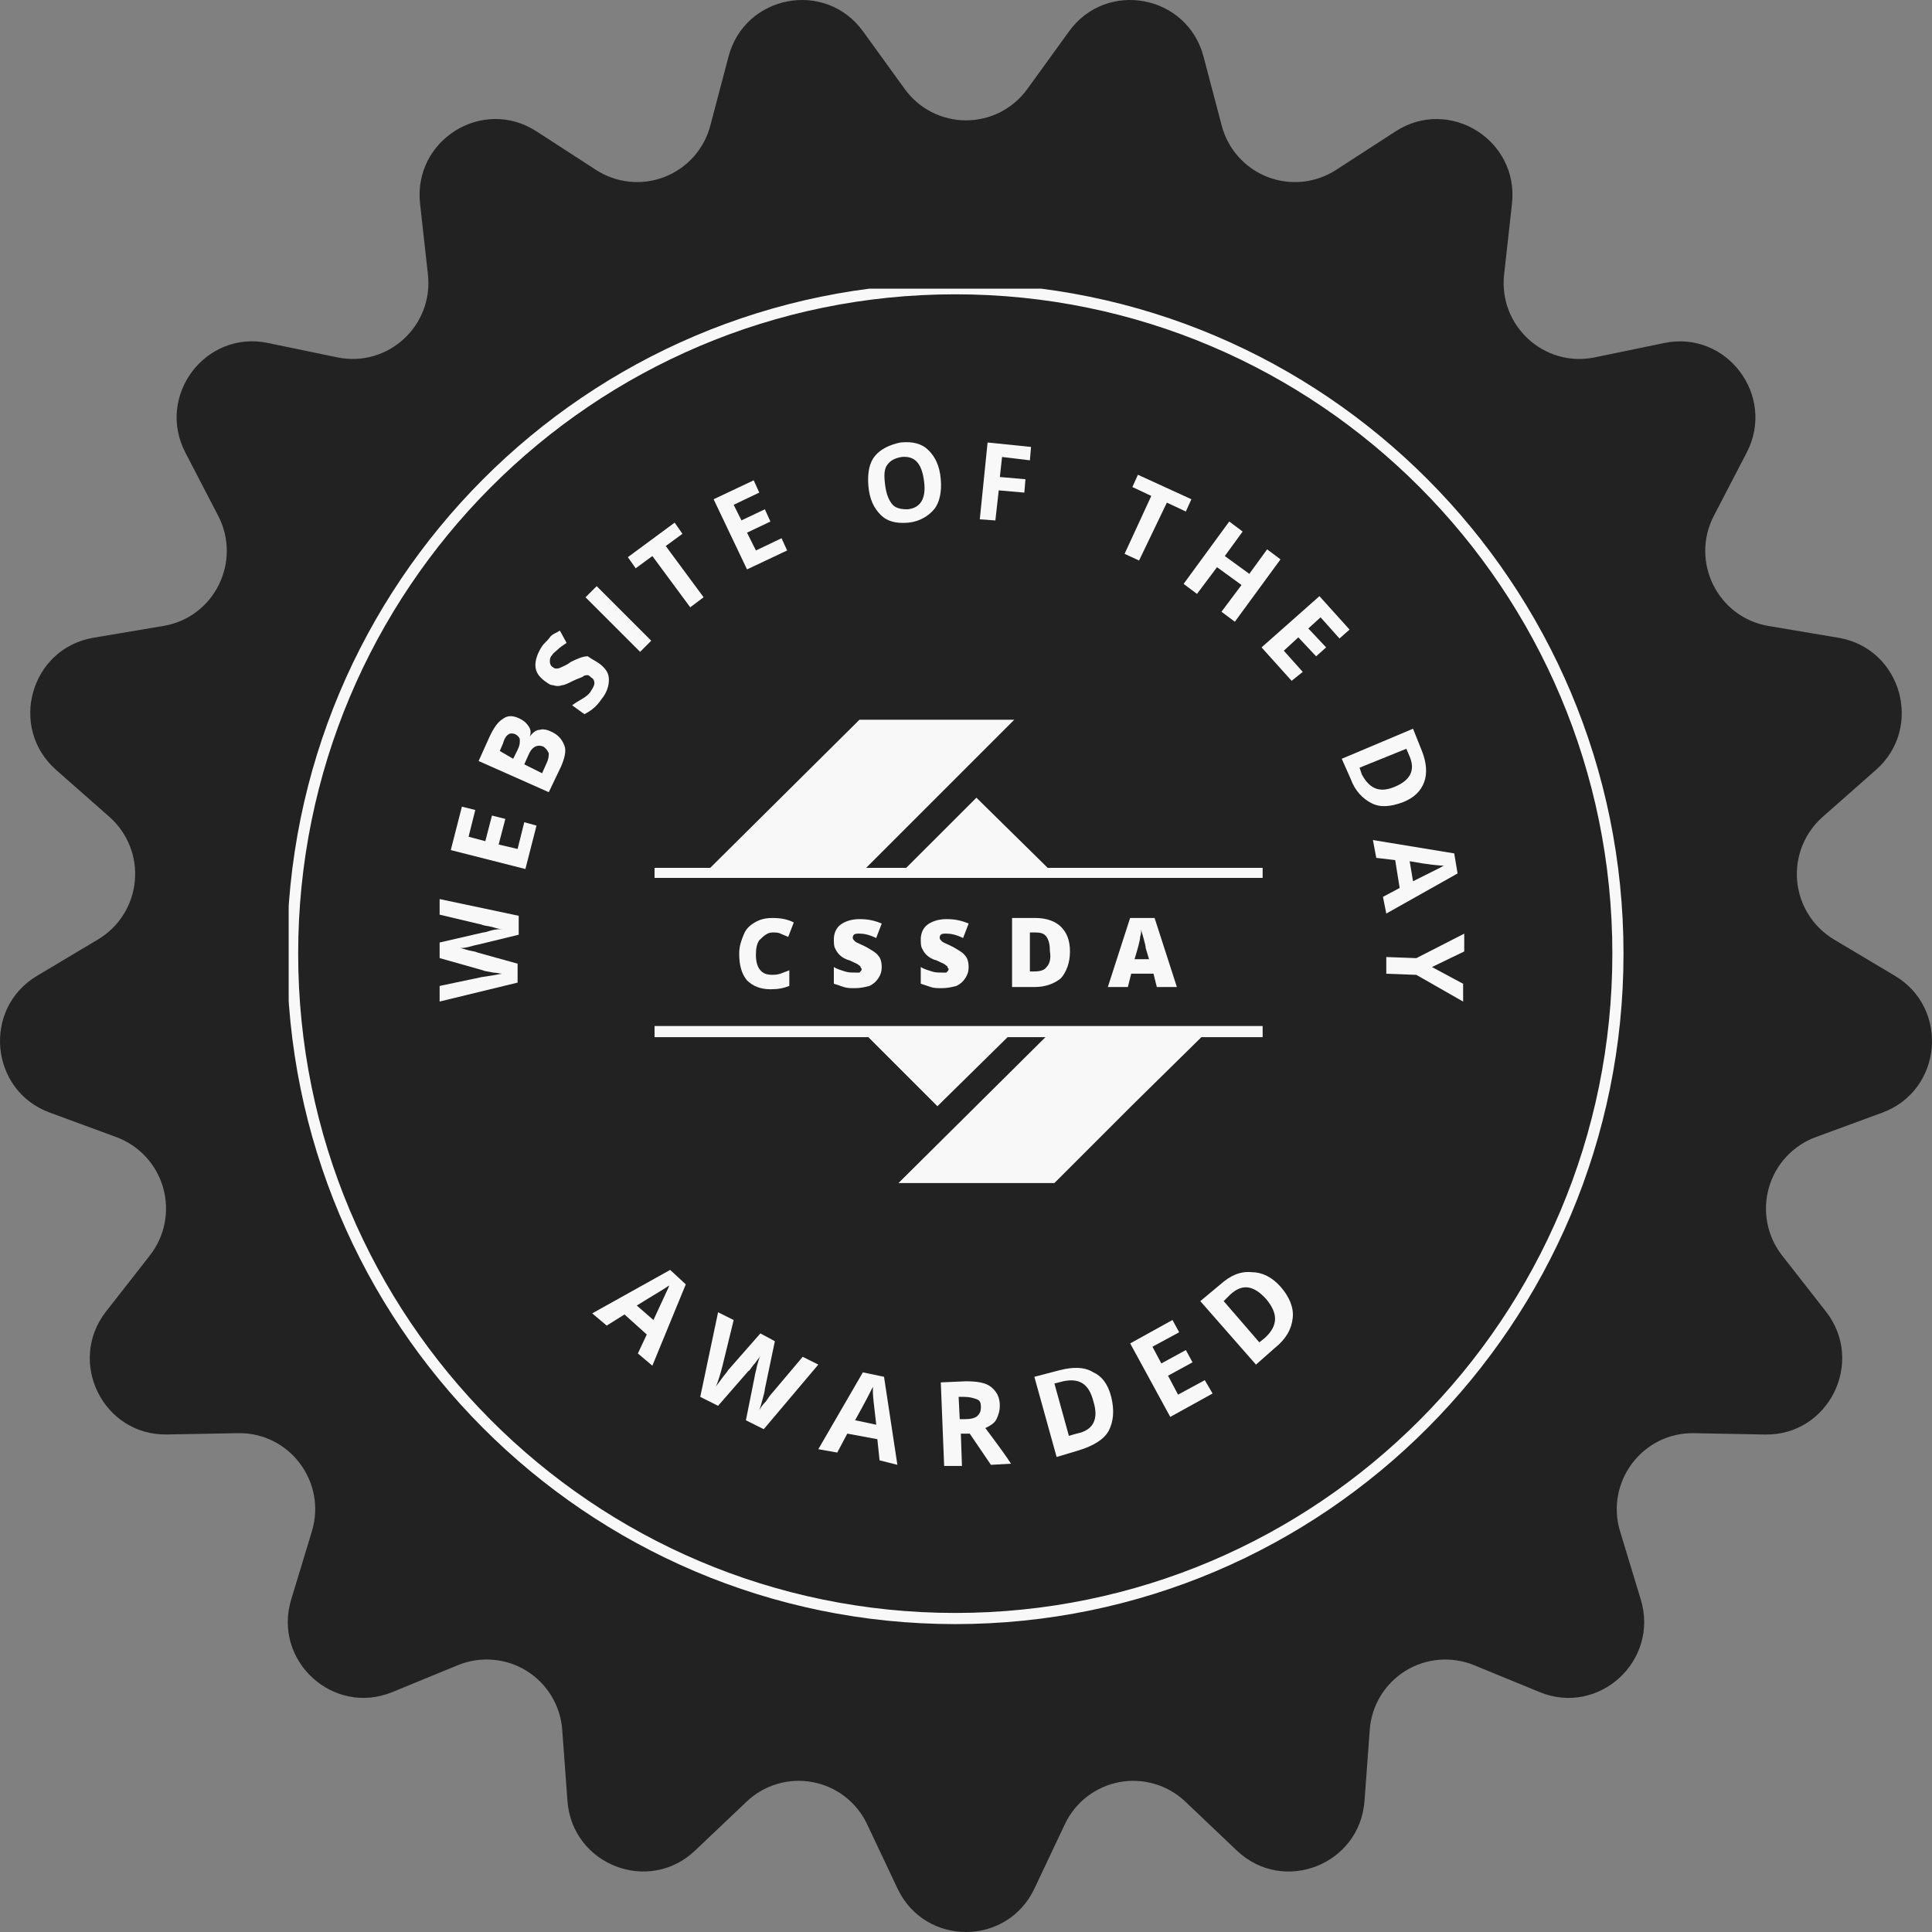
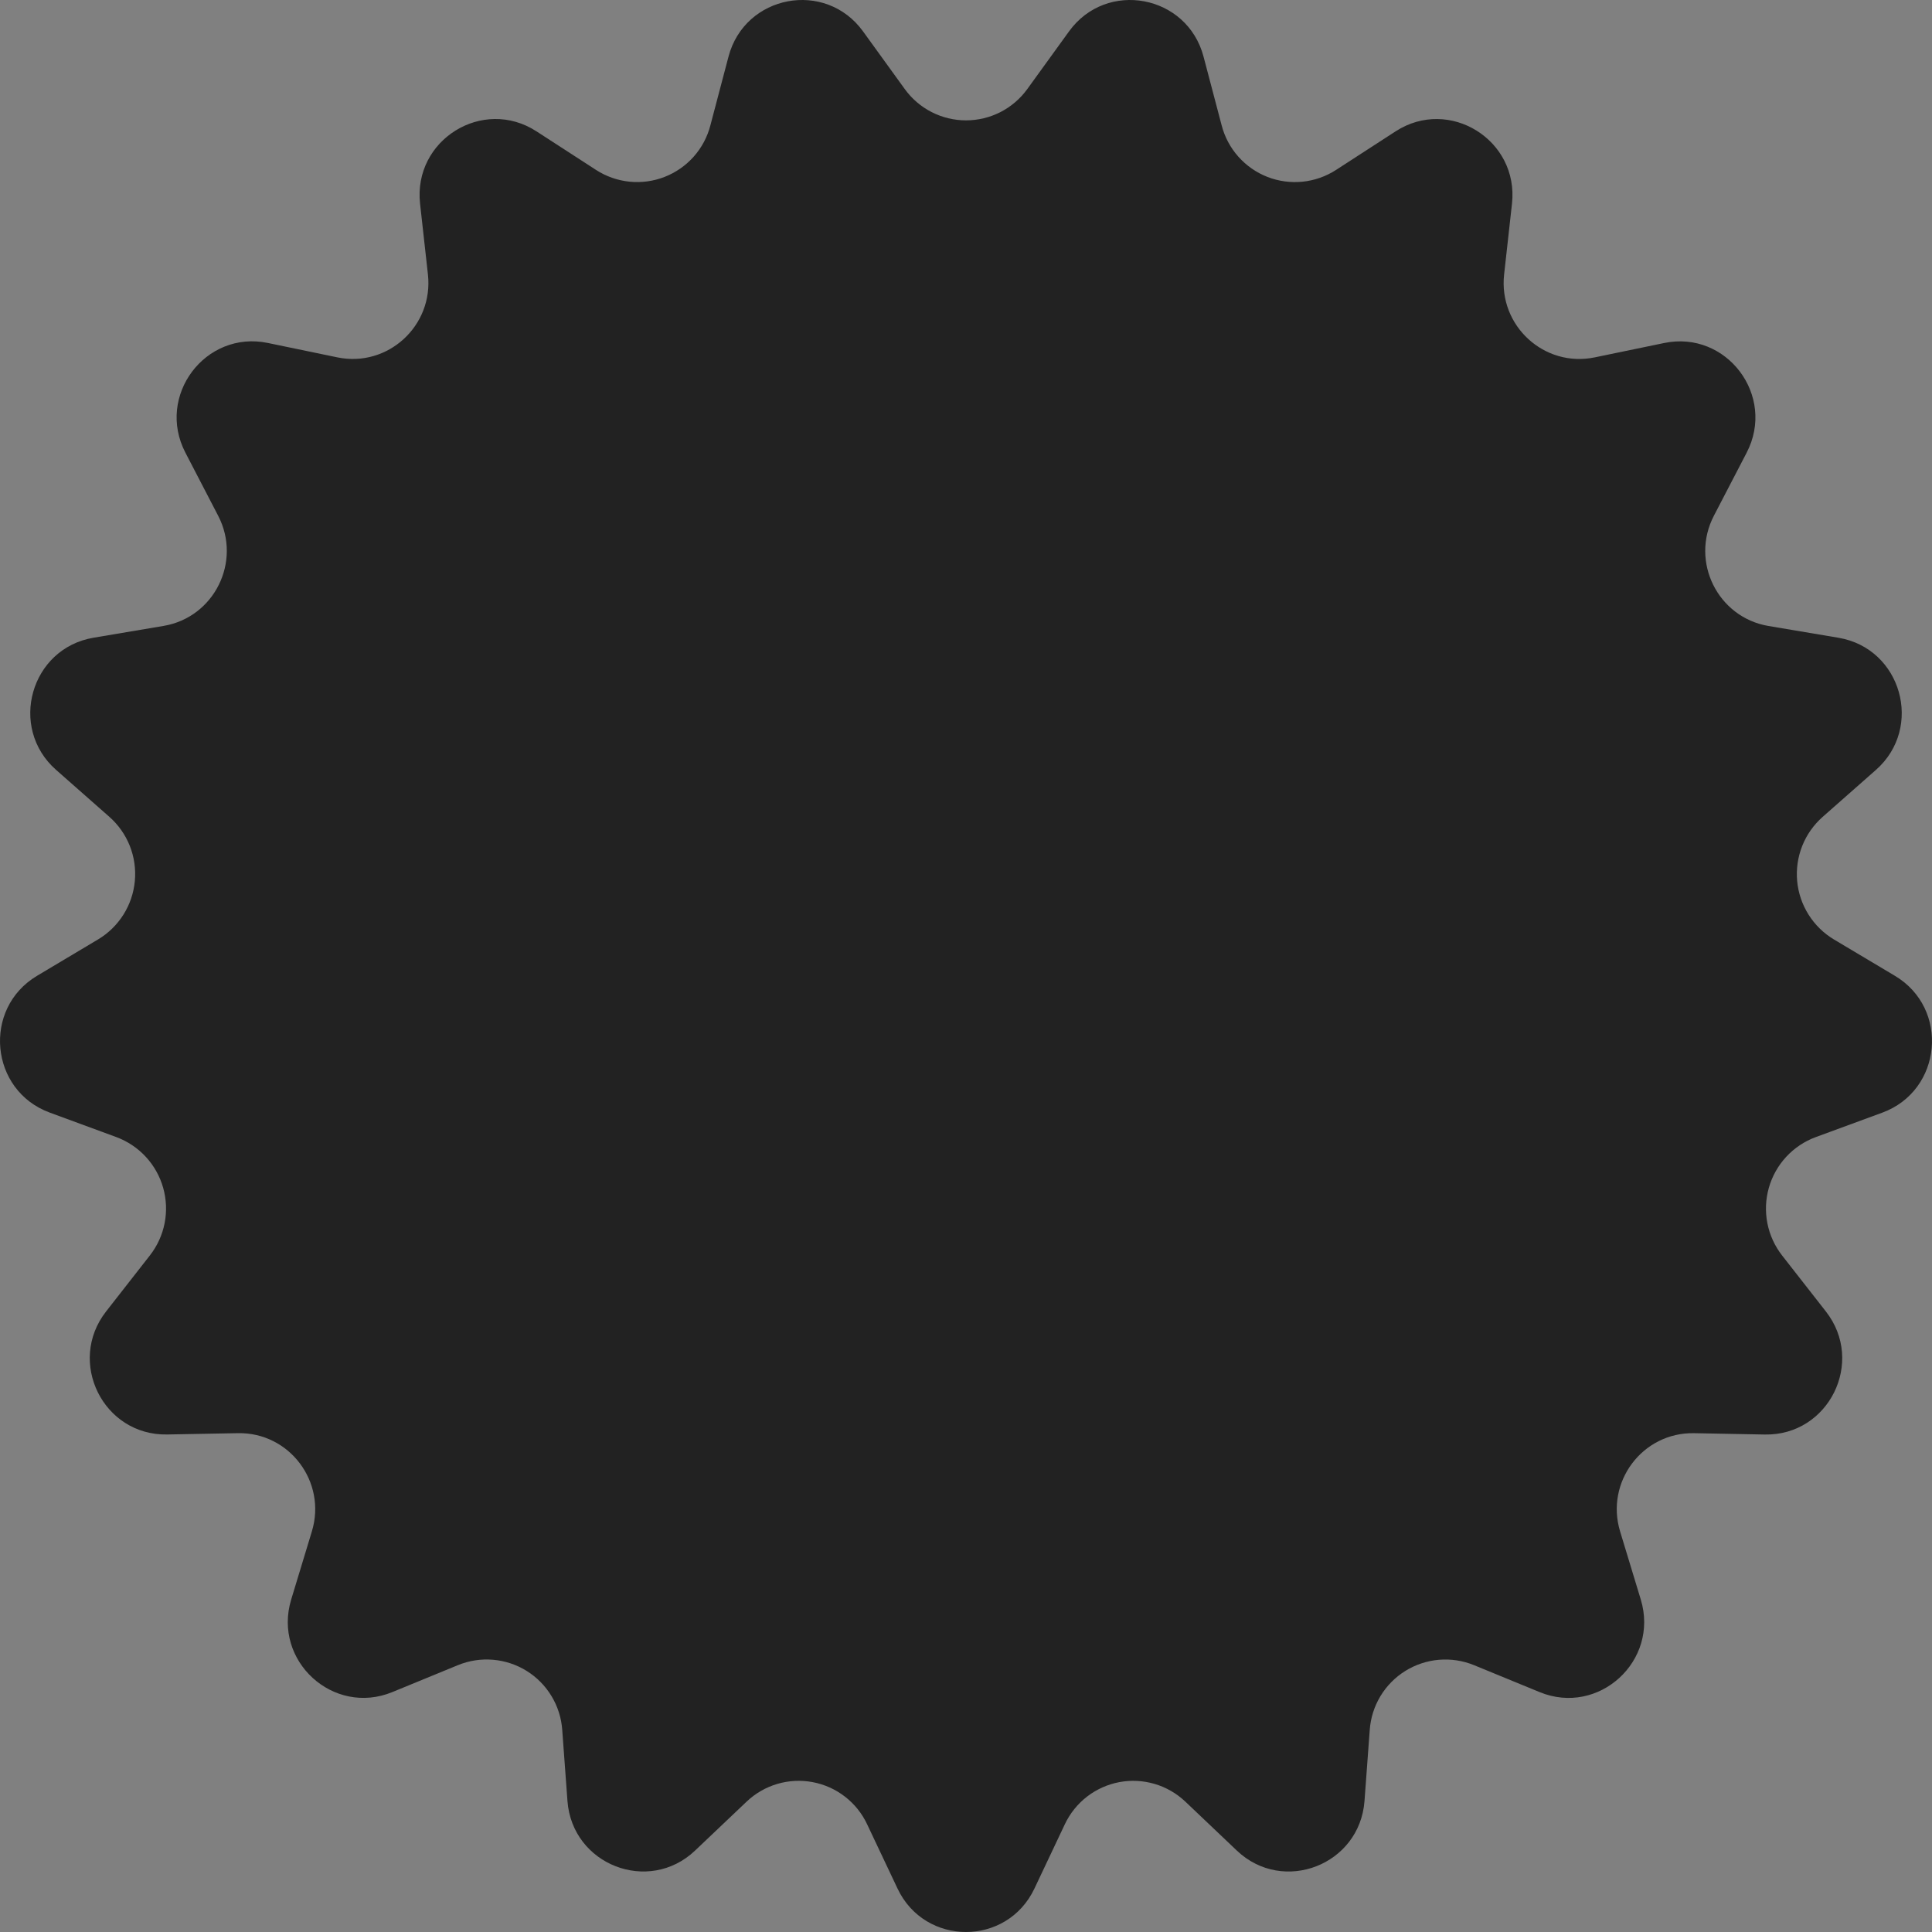
<svg xmlns="http://www.w3.org/2000/svg" width="87" height="87" viewBox="0 0 87 87" fill="none">
  <rect x="0" y="0" width="87" height="87" fill="#808080" stroke="none" />
  <path d="M32.805 2.551C33.541 -0.24 37.174 -0.922 38.864 1.414L40.741 4.008C41.056 4.445 41.471 4.801 41.951 5.047C42.431 5.292 42.962 5.42 43.501 5.42C44.04 5.42 44.572 5.292 45.052 5.047C45.532 4.801 45.946 4.445 46.262 4.008L48.139 1.414C49.828 -0.922 53.462 -0.24 54.197 2.551L55.014 5.651C55.15 6.173 55.408 6.655 55.766 7.057C56.125 7.46 56.574 7.772 57.076 7.968C57.579 8.163 58.12 8.236 58.657 8.182C59.193 8.127 59.709 7.946 60.162 7.653L62.845 5.915C65.262 4.35 68.404 6.304 68.086 9.173L67.732 12.359C67.475 14.672 69.541 16.563 71.812 16.093L74.94 15.446C77.756 14.863 79.983 17.824 78.654 20.384L77.177 23.227C76.106 25.291 77.352 27.803 79.638 28.189L82.788 28.719C85.624 29.197 86.635 32.766 84.474 34.671L82.075 36.786C81.67 37.144 81.355 37.591 81.156 38.093C80.957 38.595 80.879 39.137 80.928 39.675C80.978 40.212 81.154 40.731 81.442 41.188C81.729 41.645 82.121 42.028 82.584 42.305L85.33 43.942C87.802 45.416 87.461 49.111 84.761 50.104L81.762 51.206C81.256 51.393 80.801 51.698 80.434 52.094C80.068 52.491 79.8 52.968 79.653 53.488C79.506 54.007 79.483 54.554 79.587 55.084C79.691 55.614 79.919 56.112 80.251 56.537L82.223 59.059C83.998 61.33 82.35 64.652 79.475 64.598L76.282 64.538C73.964 64.495 72.279 66.735 72.955 68.962L73.886 72.028C74.724 74.79 71.992 77.29 69.331 76.197L66.375 74.983C65.875 74.779 65.335 74.697 64.797 74.742C64.26 74.787 63.741 74.96 63.283 75.244C62.825 75.529 62.441 75.918 62.162 76.38C61.884 76.842 61.719 77.363 61.681 77.901L61.445 81.098C61.233 83.978 57.786 85.318 55.697 83.334L53.378 81.13C52.987 80.759 52.514 80.485 51.997 80.333C51.48 80.18 50.934 80.152 50.404 80.251C49.874 80.351 49.376 80.575 48.949 80.904C48.523 81.234 48.181 81.661 47.951 82.148L46.581 85.044C45.347 87.652 41.651 87.652 40.417 85.044L39.047 82.148C38.818 81.66 38.476 81.234 38.049 80.904C37.623 80.574 37.124 80.35 36.594 80.251C36.064 80.152 35.519 80.179 35.001 80.332C34.484 80.485 34.011 80.758 33.62 81.13L31.3 83.333C29.212 85.317 25.765 83.977 25.553 81.097L25.318 77.9C25.28 77.362 25.115 76.841 24.836 76.379C24.558 75.917 24.174 75.528 23.716 75.243C23.258 74.958 22.738 74.786 22.201 74.741C21.664 74.695 21.123 74.778 20.624 74.982L17.668 76.196C15.006 77.288 12.275 74.788 13.113 72.027L14.044 68.96C14.72 66.734 13.035 64.494 10.717 64.537L7.524 64.596C4.649 64.65 3.002 61.328 4.777 59.057L6.748 56.535C7.081 56.11 7.309 55.612 7.413 55.082C7.517 54.552 7.494 54.005 7.347 53.486C7.2 52.966 6.932 52.489 6.565 52.092C6.199 51.696 5.744 51.392 5.238 51.204L2.239 50.101C-0.461 49.109 -0.802 45.413 1.671 43.94L4.416 42.303C4.88 42.026 5.271 41.643 5.559 41.186C5.847 40.729 6.022 40.21 6.072 39.673C6.122 39.135 6.044 38.593 5.845 38.091C5.645 37.589 5.331 37.141 4.926 36.784L2.526 34.669C0.366 32.764 1.377 29.194 4.213 28.717L7.363 28.186C9.649 27.802 10.896 25.289 9.824 23.225L8.348 20.382C7.018 17.822 9.246 14.861 12.062 15.444L15.19 16.092C17.46 16.562 19.527 14.671 19.27 12.358L18.916 9.172C18.598 6.302 21.741 4.349 24.157 5.914L26.84 7.652C27.293 7.945 27.809 8.126 28.345 8.181C28.882 8.236 29.424 8.162 29.926 7.967C30.428 7.771 30.878 7.459 31.236 7.057C31.595 6.654 31.852 6.172 31.988 5.65L32.805 2.551Z" fill="#222222" />
  <g clip-path="url(#clip0_1572_4182)">
    <path d="M43.016 72.884C59.497 72.884 72.857 59.479 72.857 42.943C72.857 26.407 59.497 13.002 43.016 13.002C26.536 13.002 13.176 26.407 13.176 42.943C13.176 59.479 26.536 72.884 43.016 72.884Z" stroke="#F8F8F8" stroke-width="0.502" stroke-miterlimit="10" />
    <path d="M34.792 41.99C34.942 41.99 35.042 41.99 35.143 42.04C35.243 42.09 35.394 42.14 35.494 42.191L35.745 41.538C35.444 41.388 35.143 41.338 34.792 41.338C34.491 41.338 34.24 41.388 33.989 41.538C33.739 41.689 33.588 41.839 33.488 42.09C33.387 42.341 33.287 42.592 33.287 42.943C33.287 43.444 33.387 43.846 33.638 44.146C33.889 44.397 34.24 44.548 34.691 44.548C35.042 44.548 35.293 44.498 35.544 44.397V43.695C35.394 43.745 35.293 43.795 35.143 43.846C34.992 43.896 34.892 43.896 34.742 43.896C34.29 43.896 34.039 43.595 34.039 42.993C34.039 42.692 34.09 42.491 34.19 42.341C34.441 42.09 34.591 41.99 34.792 41.99Z" fill="#F8F8F8" />
    <path d="M38.502 43.796C38.351 43.796 38.201 43.796 38.05 43.746C37.9 43.696 37.699 43.645 37.549 43.545V44.297C37.699 44.348 37.85 44.398 38 44.448C38.151 44.498 38.301 44.498 38.502 44.498C38.752 44.498 38.953 44.448 39.154 44.398C39.354 44.297 39.455 44.197 39.555 44.047C39.655 43.896 39.705 43.746 39.705 43.545C39.705 43.345 39.655 43.144 39.555 43.044C39.455 42.893 39.254 42.793 39.003 42.642C38.702 42.492 38.552 42.442 38.502 42.392C38.452 42.342 38.401 42.291 38.401 42.241C38.401 42.191 38.401 42.141 38.452 42.091C38.502 42.041 38.602 42.041 38.702 42.041C38.903 42.041 39.154 42.091 39.455 42.241L39.705 41.589C39.354 41.439 39.053 41.389 38.702 41.389C38.351 41.389 38.05 41.489 37.85 41.639C37.649 41.79 37.549 42.041 37.549 42.291C37.549 42.442 37.549 42.592 37.599 42.693C37.649 42.793 37.699 42.893 37.8 42.993C37.9 43.094 38.05 43.194 38.251 43.244C38.452 43.345 38.602 43.395 38.652 43.445C38.702 43.495 38.752 43.495 38.752 43.545C38.752 43.595 38.803 43.595 38.803 43.645C38.803 43.696 38.752 43.746 38.702 43.796C38.702 43.796 38.602 43.796 38.502 43.796Z" fill="#F8F8F8" />
    <path d="M42.416 43.796C42.265 43.796 42.115 43.796 41.964 43.746C41.814 43.696 41.613 43.645 41.463 43.545V44.297C41.613 44.348 41.764 44.398 41.914 44.448C42.065 44.498 42.215 44.498 42.416 44.498C42.666 44.498 42.867 44.448 43.068 44.398C43.268 44.297 43.369 44.197 43.469 44.047C43.569 43.896 43.619 43.746 43.619 43.545C43.619 43.345 43.569 43.144 43.469 43.044C43.369 42.893 43.168 42.793 42.917 42.642C42.616 42.492 42.466 42.442 42.416 42.392C42.366 42.342 42.316 42.291 42.316 42.241C42.316 42.191 42.316 42.141 42.366 42.091C42.416 42.041 42.516 42.041 42.616 42.041C42.817 42.041 43.068 42.091 43.369 42.241L43.619 41.589C43.268 41.439 42.968 41.389 42.616 41.389C42.265 41.389 41.964 41.489 41.764 41.639C41.563 41.79 41.463 42.041 41.463 42.291C41.463 42.442 41.463 42.592 41.513 42.693C41.563 42.793 41.613 42.893 41.714 42.993C41.814 43.094 41.964 43.194 42.165 43.244C42.366 43.345 42.516 43.395 42.566 43.445C42.616 43.495 42.666 43.495 42.666 43.545C42.666 43.595 42.717 43.595 42.717 43.645C42.717 43.696 42.666 43.746 42.616 43.796C42.666 43.796 42.566 43.796 42.416 43.796Z" fill="#F8F8F8" />
    <path d="M48.182 42.843C48.182 42.341 48.032 41.99 47.781 41.739C47.53 41.488 47.129 41.338 46.627 41.338H45.574V44.447H46.577C47.079 44.447 47.48 44.297 47.781 44.046C48.032 43.745 48.182 43.344 48.182 42.843ZM47.129 43.545C47.029 43.695 46.828 43.745 46.577 43.745H46.377V41.99H46.627C46.878 41.99 47.029 42.04 47.129 42.191C47.229 42.341 47.279 42.541 47.279 42.843C47.33 43.143 47.279 43.394 47.129 43.545Z" fill="#F8F8F8" />
-     <path d="M51.943 43.846L52.093 44.447H52.996L51.993 41.338H50.89L49.887 44.447H50.789L50.94 43.846H51.943ZM51.341 42.191C51.391 42.04 51.391 41.89 51.391 41.839C51.391 41.94 51.441 42.04 51.492 42.241C51.542 42.441 51.592 42.592 51.592 42.692L51.742 43.194H51.09C51.241 42.692 51.341 42.341 51.341 42.191Z" fill="#F8F8F8" />
-     <path d="M47.178 39.08L43.969 35.921L40.809 39.08H39.004L45.674 32.41H38.703L31.982 39.08H29.475V39.532H56.858V39.08H47.178Z" fill="#F8F8F8" />
    <path d="M29.475 46.705H39.104L42.213 49.814L45.373 46.705H47.078L40.458 53.275H47.479L50.94 49.814L54.099 46.705H56.858V46.203H29.475V46.705Z" fill="#F8F8F8" />
    <path d="M23.358 41.239V42.091L21.502 42.543C21.452 42.543 21.301 42.593 21.101 42.643C20.9 42.693 20.75 42.693 20.7 42.693C20.8 42.693 20.9 42.743 21.101 42.793C21.301 42.843 21.402 42.843 21.502 42.894L23.308 43.395V44.248L19.797 45.1V44.398L21.703 43.997C22.054 43.947 22.355 43.897 22.605 43.846C22.505 43.846 22.355 43.796 22.204 43.796C22.004 43.746 21.853 43.746 21.753 43.696L19.797 43.144V42.442L21.753 41.991C21.853 41.991 21.953 41.941 22.154 41.891C22.355 41.84 22.505 41.84 22.605 41.84C22.505 41.84 22.305 41.79 22.154 41.74C21.953 41.69 21.803 41.69 21.703 41.64L19.797 41.188V40.486L23.358 41.239Z" fill="#F8F8F8" />
    <path d="M24.16 37.177L23.659 39.133L20.299 38.28L20.8 36.324L21.402 36.475L21.101 37.678L21.854 37.879L22.154 36.725L22.756 36.876L22.455 38.029L23.308 38.23L23.609 37.026L24.16 37.177Z" fill="#F8F8F8" />
    <path d="M21.553 34.269L22.004 33.266C22.205 32.814 22.405 32.513 22.656 32.363C22.857 32.212 23.108 32.212 23.408 32.363C23.609 32.463 23.709 32.563 23.81 32.714C23.91 32.864 23.91 33.015 23.86 33.165C24.01 32.965 24.161 32.864 24.311 32.864C24.462 32.814 24.662 32.864 24.863 32.965C25.164 33.115 25.314 33.316 25.414 33.566C25.515 33.817 25.415 34.168 25.264 34.519L24.712 35.673L21.553 34.269ZM23.108 34.168L23.308 33.767C23.408 33.566 23.408 33.466 23.408 33.316C23.408 33.215 23.308 33.115 23.208 33.065C23.108 33.015 22.957 33.015 22.907 33.065C22.806 33.115 22.706 33.266 22.656 33.466L22.506 33.817L23.108 34.168ZM23.609 34.419L24.411 34.82L24.612 34.369C24.712 34.168 24.712 34.018 24.712 33.918C24.662 33.817 24.612 33.717 24.462 33.617C24.211 33.516 23.96 33.617 23.81 33.968L23.609 34.419Z" fill="#F8F8F8" />
    <path d="M27.018 29.903C27.269 30.104 27.419 30.304 27.419 30.605C27.419 30.906 27.319 31.207 27.068 31.508C26.868 31.809 26.617 32.009 26.316 32.16L25.764 31.759C25.965 31.608 26.166 31.508 26.316 31.408C26.466 31.307 26.567 31.207 26.617 31.107C26.717 30.956 26.767 30.856 26.767 30.756C26.767 30.655 26.717 30.555 26.617 30.505C26.567 30.455 26.517 30.404 26.466 30.404C26.416 30.404 26.316 30.404 26.266 30.455C26.216 30.505 26.015 30.555 25.814 30.655C25.614 30.756 25.413 30.856 25.313 30.856C25.163 30.906 25.062 30.906 24.912 30.856C24.761 30.856 24.661 30.756 24.511 30.655C24.26 30.455 24.109 30.254 24.109 29.953C24.109 29.702 24.21 29.401 24.41 29.101C24.511 28.95 24.661 28.85 24.761 28.699C24.862 28.549 25.062 28.499 25.213 28.398L25.514 28.95C25.363 29.05 25.213 29.151 25.112 29.251C25.012 29.351 24.912 29.401 24.862 29.502C24.761 29.602 24.761 29.702 24.761 29.803C24.761 29.903 24.811 30.003 24.912 30.053C24.962 30.104 25.012 30.104 25.062 30.104C25.112 30.104 25.163 30.104 25.263 30.053C25.363 30.003 25.514 29.953 25.714 29.803C26.015 29.652 26.266 29.552 26.466 29.552C26.667 29.702 26.818 29.753 27.018 29.903Z" fill="#F8F8F8" />
    <path d="M28.825 29.354L26.367 26.896L26.869 26.395L29.326 28.852L28.825 29.354Z" fill="#F8F8F8" />
    <path d="M31.684 26.895L31.082 27.347L29.377 25.04L28.625 25.591L28.273 25.09L30.38 23.535L30.731 24.037L29.979 24.588L31.684 26.895Z" fill="#F8F8F8" />
    <path d="M35.445 24.788L33.639 25.641L32.135 22.482L33.94 21.629L34.191 22.181L33.038 22.732L33.389 23.434L34.442 22.933L34.693 23.485L33.639 23.986L34.041 24.788L35.194 24.237L35.445 24.788Z" fill="#F8F8F8" />
    <path d="M42.364 21.579C42.414 22.131 42.314 22.633 42.063 22.934C41.813 23.235 41.411 23.485 40.91 23.535C40.358 23.585 39.957 23.485 39.656 23.184C39.355 22.883 39.154 22.482 39.104 21.88C39.054 21.279 39.154 20.827 39.405 20.526C39.656 20.225 40.057 20.025 40.559 19.924C41.11 19.874 41.512 19.975 41.813 20.276C42.114 20.576 42.314 20.978 42.364 21.579ZM39.857 21.83C39.907 22.231 40.007 22.482 40.157 22.683C40.308 22.883 40.559 22.934 40.86 22.934C41.462 22.883 41.712 22.432 41.612 21.68C41.512 20.877 41.211 20.526 40.609 20.576C40.308 20.627 40.107 20.727 39.957 20.927C39.806 21.128 39.806 21.429 39.857 21.83Z" fill="#F8F8F8" />
    <path d="M44.823 23.436L44.121 23.386L44.472 19.926L46.428 20.126L46.378 20.728L45.124 20.578L45.024 21.48L46.177 21.581L46.127 22.183L44.974 22.082L44.823 23.436Z" fill="#F8F8F8" />
    <path d="M51.293 25.241L50.641 24.94L51.844 22.332L50.992 21.931L51.242 21.379L53.65 22.482L53.399 23.034L52.546 22.633L51.293 25.241Z" fill="#F8F8F8" />
    <path d="M55.606 27.998L55.004 27.547L55.907 26.343L54.803 25.541L53.901 26.744L53.299 26.293L55.355 23.484L55.957 23.936L55.154 25.039L56.258 25.841L57.06 24.738L57.662 25.189L55.606 27.998Z" fill="#F8F8F8" />
    <path d="M58.163 30.657L56.809 29.153L59.416 26.846L60.771 28.35L60.319 28.752L59.467 27.799L58.915 28.3L59.717 29.153L59.266 29.554L58.464 28.701L57.812 29.303L58.664 30.256L58.163 30.657Z" fill="#F8F8F8" />
    <path d="M63.178 36.124C62.627 36.325 62.175 36.375 61.774 36.175C61.373 35.974 61.022 35.623 60.821 35.071L60.42 34.169L63.63 32.815L64.031 33.818C64.231 34.319 64.282 34.821 64.131 35.222C63.981 35.623 63.68 35.924 63.178 36.124ZM62.827 35.422C63.529 35.121 63.73 34.67 63.479 34.068L63.329 33.717L61.222 34.57L61.323 34.871C61.674 35.523 62.125 35.723 62.827 35.422Z" fill="#F8F8F8" />
-     <path d="M62.276 40.386L63.028 39.985L62.827 38.731L61.975 38.631L61.824 37.828L65.485 38.43L65.636 39.333L62.426 41.138L62.276 40.386ZM63.63 39.684C64.332 39.333 64.733 39.132 64.833 39.082C64.934 39.032 64.984 38.982 65.034 38.982C64.833 38.982 64.282 38.931 63.479 38.781L63.63 39.684Z" fill="#F8F8F8" />
    <path d="M64.482 43.547L65.886 44.3V45.102L63.78 43.899L62.426 43.848V43.096L63.78 43.146L65.936 42.043V42.845L64.482 43.547Z" fill="#F8F8F8" />
    <path d="M28.724 60.947L29.125 60.094L28.122 59.192L27.32 59.693L26.668 59.142L30.179 57.185L30.881 57.837L29.376 61.499L28.724 60.947ZM29.426 59.442C29.777 58.69 29.978 58.239 30.028 58.138C30.078 58.038 30.128 57.938 30.128 57.888C29.928 58.038 29.477 58.289 28.674 58.79L29.426 59.442Z" fill="#F8F8F8" />
    <path d="M34.392 64.358L33.589 63.957L33.991 61.95C33.991 61.9 34.041 61.75 34.091 61.499C34.141 61.298 34.191 61.148 34.241 61.048C34.191 61.148 34.091 61.248 33.991 61.399C33.84 61.549 33.79 61.7 33.69 61.75L32.336 63.305L31.533 62.903L32.336 59.092L33.038 59.443L32.536 61.499C32.436 61.9 32.336 62.201 32.235 62.452C32.285 62.352 32.386 62.251 32.486 62.101C32.586 61.95 32.737 61.8 32.787 61.7L34.241 60.045L34.893 60.396L34.442 62.552C34.442 62.653 34.392 62.803 34.342 63.004C34.292 63.204 34.241 63.355 34.191 63.505C34.241 63.405 34.342 63.254 34.492 63.104C34.593 62.953 34.693 62.803 34.793 62.703L36.147 61.098L36.849 61.449L34.392 64.358Z" fill="#F8F8F8" />
    <path d="M39.608 65.761L39.508 64.808L38.154 64.557L37.702 65.41L36.85 65.259L38.856 61.799L39.809 61.999L40.41 65.962L39.608 65.761ZM39.458 64.156C39.357 63.303 39.307 62.852 39.307 62.702C39.307 62.551 39.307 62.501 39.307 62.451C39.207 62.651 38.956 63.153 38.505 63.955L39.458 64.156Z" fill="#F8F8F8" />
    <path d="M43.268 64.558L43.318 66.013H42.516L42.365 62.251L43.469 62.201C43.97 62.201 44.371 62.251 44.622 62.452C44.873 62.653 45.023 62.903 45.023 63.304C45.023 63.505 44.973 63.706 44.873 63.906C44.773 64.107 44.572 64.207 44.371 64.308C44.973 65.11 45.374 65.662 45.525 65.912L44.622 65.963L43.669 64.558H43.268ZM43.218 63.906H43.469C43.719 63.906 43.92 63.856 44.02 63.756C44.121 63.656 44.171 63.555 44.171 63.355C44.171 63.154 44.121 63.054 43.97 63.004C43.82 62.953 43.669 62.903 43.418 62.903H43.168L43.218 63.906Z" fill="#F8F8F8" />
    <path d="M50.039 62.902C50.189 63.504 50.139 64.005 49.938 64.407C49.738 64.808 49.236 65.109 48.584 65.309L47.581 65.61L46.578 61.999L47.732 61.698C48.334 61.548 48.835 61.548 49.236 61.799C49.587 61.949 49.888 62.3 50.039 62.902ZM49.236 63.103C49.036 62.3 48.584 62.049 47.882 62.2L47.481 62.3L48.133 64.657L48.484 64.557C49.236 64.407 49.487 63.905 49.236 63.103Z" fill="#F8F8F8" />
    <path d="M54.604 62.751L52.698 63.805L50.893 60.495L52.798 59.441L53.099 59.993L51.896 60.645L52.297 61.397L53.4 60.795L53.701 61.347L52.598 61.949L53.049 62.802L54.253 62.15L54.604 62.751Z" fill="#F8F8F8" />
    <path d="M57.662 57.939C58.063 58.39 58.264 58.892 58.213 59.343C58.163 59.845 57.913 60.296 57.411 60.697L56.558 61.45L54.051 58.591L54.953 57.839C55.405 57.437 55.856 57.237 56.358 57.287C56.809 57.287 57.261 57.487 57.662 57.939ZM57.01 58.49C56.458 57.889 55.957 57.788 55.405 58.29L55.104 58.591L56.709 60.447L56.96 60.246C57.561 59.694 57.561 59.142 57.01 58.49Z" fill="#F8F8F8" />
  </g>
  <defs>
    <clipPath id="clip0_1572_4182">
-       <rect width="60.183" height="60.183" fill="white" transform="translate(13 13)" />
-     </clipPath>
+       </clipPath>
  </defs>
</svg>